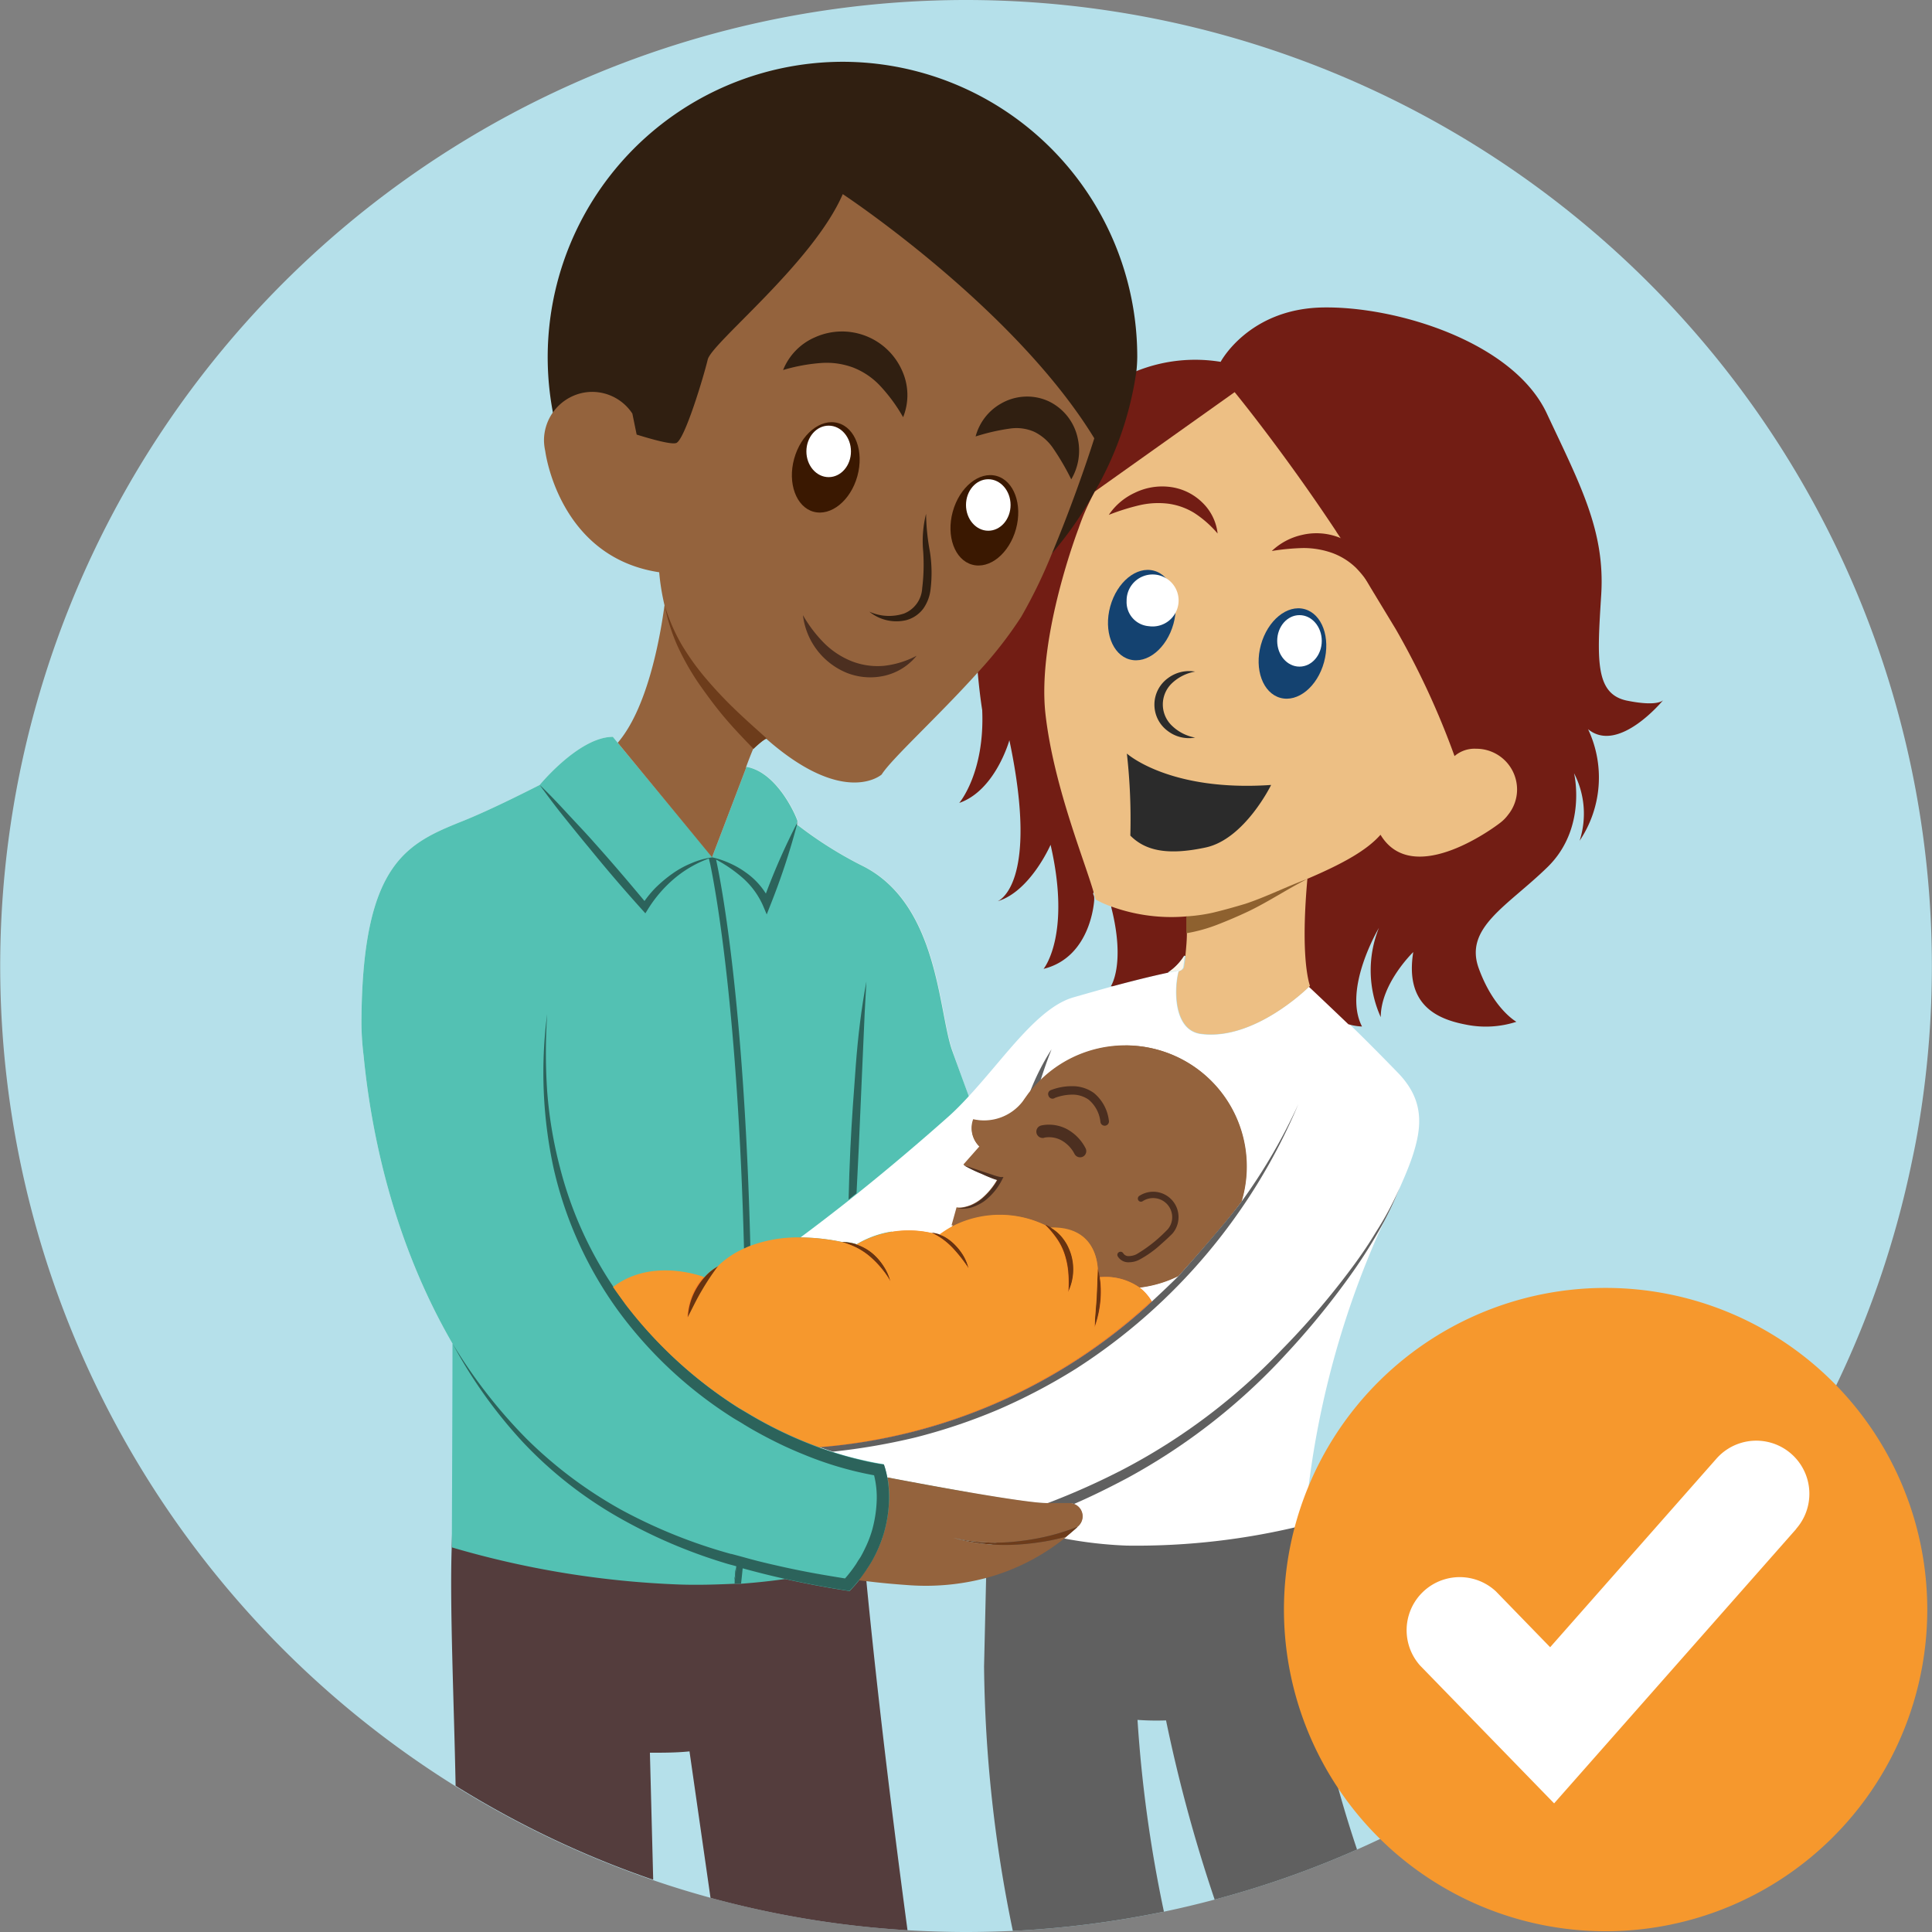
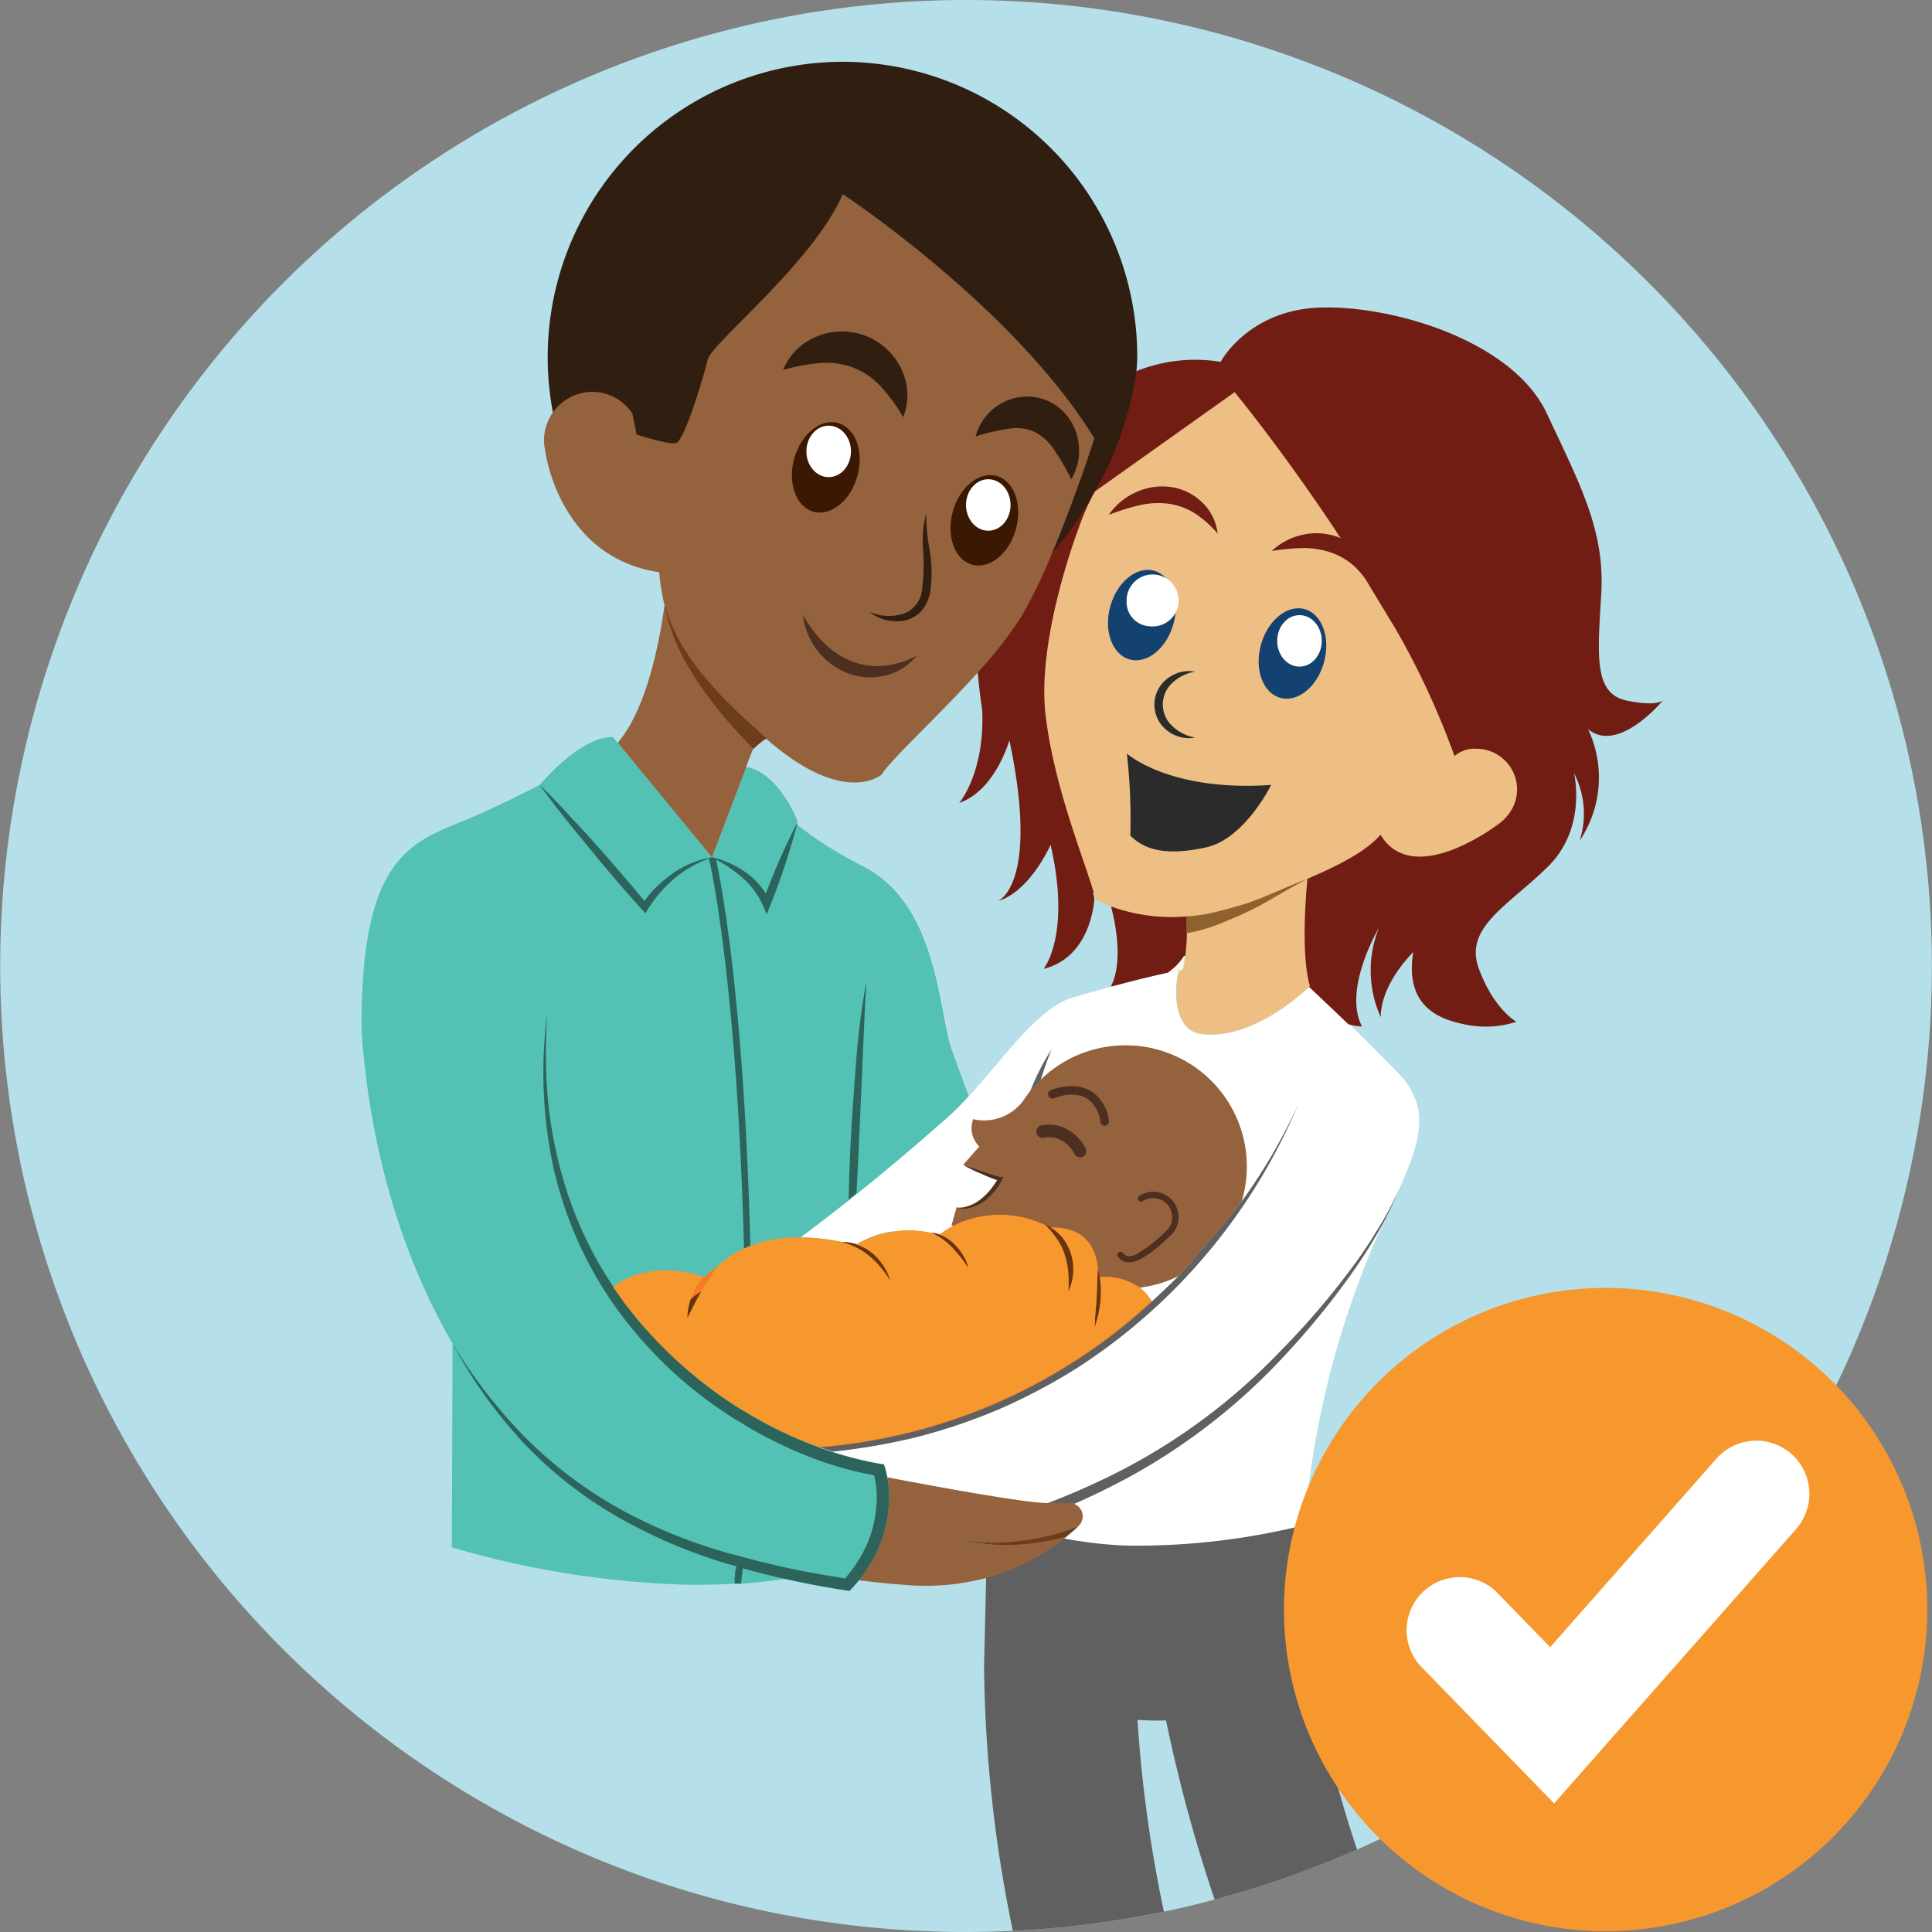
<svg xmlns="http://www.w3.org/2000/svg" viewBox="0 0 228.9 228.9">
  <rect x="0" y="0" width="228.9" height="228.9" fill="#808080" stroke="none" />
  <defs>
    <style>.cls-1{fill:#b5e0ea;}.cls-2{fill:#f2f2f2;}.cls-3{fill:#543d3d;}.cls-4{fill:#606060;}.cls-5{fill:#53c1b3;}.cls-6{fill:#fff;}.cls-7{fill:#721d14;}.cls-8{fill:#301f11;}.cls-9{fill:#edbf84;}.cls-10{fill:#94633d;}.cls-11{fill:#f97b26;}.cls-12{fill:#fff7e9;}.cls-13{fill:#3a1801;}.cls-14{fill:#144270;}.cls-15{fill:#4c2f20;}.cls-16{fill:#2b2b2b;}.cls-17{fill:#2c635b;}.cls-18{fill:#683310;}.cls-19{fill:#6d3c1b;}.cls-20{fill:#8e612f;}.cls-21{fill:#f6982d;}</style>
  </defs>
  <g id="Layer_6_copy" data-name="Layer 6 copy">
    <path class="cls-1" d="M114.45,0A114.47,114.47,0,0,0,77.39,222.76c2.24.77,4.5,1.46,6.8,2.09a114.35,114.35,0,0,0,23.34,3.84c2.29.13,4.6.21,6.92.21,1.86,0,3.71-.05,5.55-.13a115.84,115.84,0,0,0,17.91-2.28q3-.63,6-1.43a113.09,113.09,0,0,0,16.87-5.93A114.47,114.47,0,0,0,114.45,0Z" transform="translate(0 0)" />
  </g>
  <g id="Layer_5" data-name="Layer 5">
    <path class="cls-2" d="M112.82,124.38c-1.63-4.74-1.64-17.48-10.77-21.88a47.1,47.1,0,0,1-7.62-4.84c0-.12.07-.24.1-.36s-2.23-5.8-6.08-6.45h0l0,.09-4,10.5,0,.11-.07-.08L73.19,88l-.58-.7c-4,0-8.67,5.7-8.67,5.7l0,0c-3.11,1.58-6.45,3.2-9,4.23-6.61,2.65-11.89,4.85-12.11,23.12a32.92,32.92,0,0,0,.25,4.73c.88,9,3.44,21.86,10.53,34.11a56.56,56.56,0,0,0,8.28,11.61,48.6,48.6,0,0,0,11.22,8.89,61.45,61.45,0,0,0,13.19,5.64l.26.07.38.1c.1,0,4.38,1.17,6.07,1.54,2.42.53,4.85,1,7.29,1.37l.35.06.24-.25c.3-.31.57-.63.83-.95s.57-.74.83-1.12.44-.66.65-1a15.24,15.24,0,0,0,1.54-3.53,15.78,15.78,0,0,0,.61-3.8,13.35,13.35,0,0,0-.19-2.74,11.14,11.14,0,0,0-.28-1.18l-.13-.4-.46-.07c-1-.16-1.92-.37-2.87-.61s-1.83-.49-2.74-.78c-.52-.17-1-.34-1.55-.53a49.49,49.49,0,0,1-8.1-3.82l-.74-.44-.73-.43A51.2,51.2,0,0,1,74.2,154.6c-.51-.67-1-1.37-1.48-2.07,4.12-3.13,9.26-1.71,10.74-1.2A5.69,5.69,0,0,1,85.18,150h0a10.8,10.8,0,0,1,3-2c.25-.11.49-.23.75-.32a16,16,0,0,1,5.93-1c2-1.45,3.86-2.92,5.71-4.38l.94-.75c4-3.18,7.65-6.32,10.87-9.18.83-.74,1.64-1.57,2.43-2.43Q113.67,126.91,112.82,124.38Z" transform="translate(0 0)" />
  </g>
  <g id="Layer_11" data-name="Layer 11">
-     <path class="cls-3" d="M102.6,181.69c-.26.32-1.56,1.15-1.86,1.46l-.24.25-.35-.05c-2.44-.39-4.24.33-6.66-.2-1.6.23-3.84-2.4-5.71-2.27l-.39,0-.37,0h0c-2.07.12-4.26.17-6.55.09a106.78,106.78,0,0,1-26.87-4.47s.06,2.51-.08,6.76c-.25,7.1.28,18.65.46,28.32a114.06,114.06,0,0,0,23.41,11.13L77,207.66c1.56,0,3.14,0,4.69-.16l2.49,17.35a114.35,114.35,0,0,0,23.34,3.84c-1.82-13.57-3.57-27.92-4.87-41.33C102.69,186.33,102.6,181.94,102.6,181.69Z" transform="translate(0 0)" />
    <path class="cls-4" d="M154.64,178.92l-20.94-.84a49.45,49.45,0,0,1-7.42-.86c-2.21,1.78-5.38,4.87-9.36,5.95,0,.13-.33,14.26-.33,14.26A160.92,160.92,0,0,0,120,228.77a115.87,115.87,0,0,0,17.9-2.28,158.21,158.21,0,0,1-3.13-22.72,31.82,31.82,0,0,0,3.38.06,180.15,180.15,0,0,0,5.76,21.23,113.09,113.09,0,0,0,16.87-5.93c-1.48-4.41-2.59-8.37-3.38-11.85A109.23,109.23,0,0,1,154.64,178.92Z" transform="translate(0 0)" />
  </g>
  <g id="Layer_10" data-name="Layer 10">
    <path class="cls-5" d="M87.24,185.57c-.06.63-.13,1.25-.2,1.84C87.11,186.82,87.18,186.18,87.24,185.57Z" transform="translate(0 0)" />
    <path class="cls-5" d="M114.78,129.86q-1.11-3-2-5.48c-1.63-4.74-1.64-17.48-10.77-21.88a47.1,47.1,0,0,1-7.62-4.84c0-.12.07-.24.1-.36s-2.23-5.8-6.08-6.45h0l0,.09-4,10.5,0,.11-.07-.08L73.19,88l-.58-.7c-4,0-8.67,5.7-8.67,5.7l0,0c-3.11,1.58-6.45,3.2-9,4.23-6.61,2.65-11.89,4.85-12.11,23.12a32.92,32.92,0,0,0,.25,4.73c.88,9,3.44,21.86,10.53,34.11,0,6.17-.08,24.14-.08,24.14a109.94,109.94,0,0,0,26.95,4.4c2.29.08,4.48,0,6.55-.09h0l.37,0,.39,0c1.87-.14,3.62-.33,5.22-.56,2.42.53,4.85,1,7.29,1.37l.35.06.24-.25c.3-.31.57-.63.83-.95s.57-.74.83-1.12.44-.66.65-1a15.42,15.42,0,0,0,1.36-3c5.66-2.92,14.34-7.53,14.34-7.75s8.29-17.12,8.29-17.12Z" transform="translate(0 0)" />
  </g>
  <g id="Layer_9" data-name="Layer 9">
    <path class="cls-6" d="M165.68,127.16c-1.94-2-4-4.08-5.8-5.82-2.6-2.52-4.61-4.38-4.73-4.49l0,0h0c-.19.19-6.52,6.48-12.85,5.67-3.47-.45-3.16-5.75-2.68-7.4l0-.13-1.19.24c-1.88.4-4,.93-6.52,1.6-1.45.4-3,.84-4.75,1.34-4.22,1.23-8.08,7.07-12.37,11.7-.79.86-1.6,1.69-2.43,2.43-3.22,2.86-6.9,6-10.87,9.18l-.94.75c-1.85,1.46-3.76,2.93-5.71,4.38a24.91,24.91,0,0,1,4.89.53,5.37,5.37,0,0,1,1.77.28,11.25,11.25,0,0,1,4.17-1.51L104,149.11l.56,9.42,2.84,11.28a68.66,68.66,0,0,1-10.32,1.67c.51.19,1,.36,1.55.53.91.29,1.82.56,2.74.78s1.91.45,2.87.61l.46.07.13.4a11.14,11.14,0,0,1,.28,1.18c3.52.67,12.61,2.38,17.18,2.91.61.07,1.2.11,1.79.13s1.2,0,1.77,0l.72,0a1.6,1.6,0,0,1,.63.1,1.56,1.56,0,0,1,.57,2.58l-.14.13c.11,0-1.33,1.17-1.33,1.17l-.25.2a49.39,49.39,0,0,0,7.42.85,82.43,82.43,0,0,0,21.07-2.43c0,.13,0,.27,0,.4a106.94,106.94,0,0,1,8.7-34.77l.74-1.58a36.15,36.15,0,0,0,1.55-3.27c.1-.23.2-.46.29-.7h0C168.42,135,169.43,131.08,165.68,127.16Z" transform="translate(0 0)" />
  </g>
  <g id="Layer_7" data-name="Layer 7">
    <path class="cls-7" d="M192.71,83c-3.8-.83-3.47-5-3-12.55s-2.48-13-6.45-21.47-17.83-12.72-26.58-12.55-12.06,6.44-12.06,6.44a18.68,18.68,0,0,0-10,1.11c-5.31,2-21,11.61-18.78,35.71.16,1.77.34,3.24.53,4.44.32,7.46-2.72,11-2.72,11,4.29-1.48,5.94-7.43,5.94-7.43,3.64,17.26-1.4,19.08-1.4,19.08,3.88-1.16,6.28-6.69,6.28-6.69,2.47,10.73-.83,14.7-.83,14.7,5.7-1.41,6-8.18,6-8.18s0-.1,0-.27-.09-.31-.13-.47h0s.7-1.82,1.44-1.24.71,2.86.71,2.86c1.72,6.77-.05,9.36-.05,9.36h.21c2.5-.67,4.64-1.2,6.52-1.6a6.59,6.59,0,0,0,1.94-2s10.37-.45,14.74,3.61v0h0l0,0c.12.11,2.13,2,4.73,4.49a7,7,0,0,0,1.62.27c-2.31-4.46,2-11.68,2-11.68a13.47,13.47,0,0,0,.22,10.57c0-4,3.85-7.71,3.85-7.71-1,6.22,2.75,7.93,6.22,8.59a11.8,11.8,0,0,0,6-.33s-2.7-1.49-4.46-6.33,3.42-7.38,8.15-12,3.14-11.12,3.14-11.12a10.42,10.42,0,0,1,.66,8,13.41,13.41,0,0,0,1-13.22c3.63,3,8.92-3.46,8.92-3.46S196.51,83.78,192.71,83Z" transform="translate(0 0)" />
    <path class="cls-8" d="M99.82,7.32A35,35,0,0,0,65.51,48.88s7,14.65,22.67,19.71,36.53-3.11,36.53-3.11a42.84,42.84,0,0,0,5-7.25h0l0,0a39.63,39.63,0,0,0,4.93-14.26,16.59,16.59,0,0,0,.1-1.68A34.94,34.94,0,0,0,99.82,7.32Z" transform="translate(0 0)" />
  </g>
  <g id="Layer_8" data-name="Layer 8">
    <path class="cls-9" d="M174.87,88.71a3.62,3.62,0,0,0-2.54.87,94.89,94.89,0,0,0-6.94-15L163.22,71l-.9-1.49-.59-1h0l-2.55-4.19-.23-.39c-.18-.28-.36-.54-.55-.82l-.12-.2h0c-6.27-9.47-12-16.45-12-16.45L129.72,58.23a27.1,27.1,0,0,0-1.93,4.37h0s-4.93,12.82-3.93,21.95c1,8.92,5,18.24,5.87,21.75l.07.27a12.05,12.05,0,0,0,2,.88,20.88,20.88,0,0,0,8.82,1.12l0,2c0,.81-.08,1.68-.17,2.59,0,.44-.09.88-.16,1.33,0,.29-.27.46-.62.59-.48,1.65-.79,7,2.68,7.4,6.33.81,12.66-5.48,12.85-5.67-.43-1.38-1-4.88-.3-12.72l.07,0c4.23-1.81,7-3.38,8.59-5.19,3.94,6.54,14.12-1.37,14.12-1.37h0a4.7,4.7,0,0,0,1-1,4.76,4.76,0,0,0,1.06-3A4.83,4.83,0,0,0,174.87,88.71Z" transform="translate(0 0)" />
    <path class="cls-10" d="M99.85,23c-3.53,8.15-15.53,17.62-16,19.6s-2.75,9.58-3.74,9.89c-.6.2-2.94-.46-4.68-1L74.92,49a5.7,5.7,0,0,0-4.77-2.57,5.59,5.59,0,0,0-1.23.14,5.77,5.77,0,0,0-4.47,5.56,6.26,6.26,0,0,0,.15,1.31S66.16,66,78.1,67.8h0a27.22,27.22,0,0,0,.63,3.91C78.14,76.05,76.62,84,73.19,88l11.13,13.52.07.08,0-.11,4-10.5,0-.09h0c.26-.73.54-1.44.83-2.14h0c1.29-1.22,1.57-1.23,1.57-1.23,9.29,8.17,13.67,4.23,13.67,4.23,1.15-1.84,6.7-6.88,11.36-12.06a48.33,48.33,0,0,0,5.16-6.6,60,60,0,0,0,3.67-7.57c2.06-4.91,4-10.42,5-13.6C120.14,36.38,99.85,23,99.85,23Z" transform="translate(0 0)" />
  </g>
  <g id="Layer_4" data-name="Layer 4">
    <path class="cls-10" d="M133.33,123.9a14.29,14.29,0,0,0-10.07,4.16,15,15,0,0,0-1.26,1.39l-.06.07s-.51.7-.71,1a5.78,5.78,0,0,1-5.89,2.14,3,3,0,0,0,.74,3.22l-1.9,2.15c.68.37,1.38.72,2.09,1,.35.16.7.32,1.07.46a6.86,6.86,0,0,0,.8.28,8.34,8.34,0,0,1-1.81,2.19,5.19,5.19,0,0,1-1.35.82,5.25,5.25,0,0,1-1.58.34l-.83,3.1c4.75-2.64,7.71-.11,9.36.66h.57l.31.24a5.93,5.93,0,0,0,.75.29c4.61-.12,4.7,2.08,4.83,3.8.1.34,1.34,1,1.4,1.34,2.22-.1,3.55.6,5.27,0a14.1,14.1,0,0,0,4.56-1.36s5.54-6.13,7.49-8.85h0a14.33,14.33,0,0,0-13.79-18.47Z" transform="translate(0 0)" />
    <path class="cls-11" d="M130.32,151.32a6.58,6.58,0,0,0-.23-1c-.13-1.71-1-4.93-5.58-4.81a6.58,6.58,0,0,0-.6-.3l0,0h0a12.33,12.33,0,0,0-11.08.16,13.52,13.52,0,0,0-1.47.95,4.4,4.4,0,0,0-.94-.21,12.28,12.28,0,0,0-8.9,1.36,5.37,5.37,0,0,0-1.77-.28,24.91,24.91,0,0,0-4.89-.53,16,16,0,0,0-5.93,1c-.26.09-.5.21-.75.32a10.8,10.8,0,0,0-3,2h0a5.69,5.69,0,0,0-1.72,1.36c-1.48-.51-6.62-1.93-10.74,1.2.48.7,1,1.4,1.48,2.07a51.2,51.2,0,0,0,13.35,12.19l.73.43.74.44a49.49,49.49,0,0,0,8.1,3.82,65.45,65.45,0,0,0,39.36-17.28,5.6,5.6,0,0,0-1.42-1.62A7,7,0,0,0,130.32,151.32Z" transform="translate(0 0)" />
  </g>
  <g id="Layer_13" data-name="Layer 13">
    <path class="cls-12" d="M140.2,114.52c.07-.45.12-.89.16-1.33a6.59,6.59,0,0,1-1.94,2l1.19-.24,0,.13C139.93,115,140.16,114.81,140.2,114.52Z" transform="translate(0 0)" />
    <path d="M87,187.41c.07-.59.14-1.23.2-1.84C87.18,186.2,87.11,186.82,87,187.41Z" transform="translate(0 0)" />
    <path class="cls-13" d="M101.58,56.41c.8-2.91-.23-5.72-2.3-6.29s-4.39,1.33-5.19,4.23.24,5.72,2.3,6.28S100.78,59.31,101.58,56.41Z" transform="translate(0 0)" />
    <path class="cls-13" d="M115.18,66.9c2.07.57,4.39-1.32,5.19-4.22s-.23-5.72-2.3-6.29-4.39,1.33-5.19,4.23S113.12,66.34,115.18,66.9Z" transform="translate(0 0)" />
    <path class="cls-14" d="M133.84,78.13c2.07.57,4.39-1.32,5.19-4.22s-.23-5.72-2.3-6.29-4.39,1.33-5.19,4.23S131.78,77.57,133.84,78.13Z" transform="translate(0 0)" />
    <path class="cls-14" d="M151.69,82.68c2.07.57,4.39-1.32,5.18-4.23s-.23-5.71-2.3-6.28-4.38,1.33-5.18,4.23S149.62,82.11,151.69,82.68Z" transform="translate(0 0)" />
    <path class="cls-7" d="M138.36,59.67a7.89,7.89,0,0,1,3.13,1.1,12.68,12.68,0,0,1,2.77,2.44,6,6,0,0,0-1.79-3.65,6.62,6.62,0,0,0-3.86-1.87,7.4,7.4,0,0,0-4.17.7A7.49,7.49,0,0,0,131.37,61,26.57,26.57,0,0,1,135,59.86,9.83,9.83,0,0,1,138.36,59.67Z" transform="translate(0 0)" />
    <path class="cls-7" d="M157.83,65.51a8,8,0,0,1,2.82,1.76,12.89,12.89,0,0,1,2.18,3,6.08,6.08,0,0,0-1-4,6.62,6.62,0,0,0-3.36-2.66,7.43,7.43,0,0,0-4.22-.23,7.6,7.6,0,0,0-3.57,1.9,27,27,0,0,1,3.76-.35A10.19,10.19,0,0,1,157.83,65.51Z" transform="translate(0 0)" />
    <path class="cls-8" d="M103,72.47a5.06,5.06,0,0,0,4.39,1,3.74,3.74,0,0,0,2-1.36,4.91,4.91,0,0,0,.86-2.28,16.1,16.1,0,0,0-.09-4.55,26.16,26.16,0,0,1-.44-4.41,13.27,13.27,0,0,0-.34,4.48,23.16,23.16,0,0,1-.12,4.34,3.42,3.42,0,0,1-2.15,3A5.66,5.66,0,0,1,103,72.47Z" transform="translate(0 0)" />
    <path class="cls-15" d="M100.88,78.33a9.75,9.75,0,0,1-3.25-2.15,15.82,15.82,0,0,1-2.5-3.3,8.45,8.45,0,0,0,5.2,6.84,7.56,7.56,0,0,0,4.55.32,6.86,6.86,0,0,0,3.72-2.35,10.76,10.76,0,0,1-3.92,1.2A8.43,8.43,0,0,1,100.88,78.33Z" transform="translate(0 0)" />
    <path class="cls-8" d="M101.09,43.55a8.74,8.74,0,0,1,3.1,2.07A19.58,19.58,0,0,1,107,49.43a7,7,0,0,0-.11-5.49,7.78,7.78,0,0,0-10.28-4,7.1,7.1,0,0,0-3.83,3.9A21.07,21.07,0,0,1,97.39,43,9,9,0,0,1,101.09,43.55Z" transform="translate(0 0)" />
    <path class="cls-8" d="M122.56,51.17a5.79,5.79,0,0,1,2.22,1.95,29.91,29.91,0,0,1,2.14,3.67,6.66,6.66,0,0,0,.77-4.85,6.29,6.29,0,0,0-3.43-4.39,6.09,6.09,0,0,0-3-.55,6.15,6.15,0,0,0-2.67.82,6.33,6.33,0,0,0-3,3.89,24.55,24.55,0,0,1,4.11-.94A5.25,5.25,0,0,1,122.56,51.17Z" transform="translate(0 0)" />
    <path class="cls-16" d="M141.6,79.57a4.18,4.18,0,0,0-3.24.79,3.87,3.87,0,0,0,0,6.25,4.13,4.13,0,0,0,3.24.78A5.3,5.3,0,0,1,138.87,86a3.47,3.47,0,0,1,0-5.07A5.31,5.31,0,0,1,141.6,79.57Z" transform="translate(0 0)" />
    <path class="cls-16" d="M133.92,99c1.73,1.74,4.29,2.4,8.92,1.41S150.6,93,150.6,93c-12.06.83-17.09-3.72-17.09-3.72A69.7,69.7,0,0,1,133.92,99Z" transform="translate(0 0)" />
    <path class="cls-17" d="M102.17,126.28l.22-5c.06-1.66.18-3.3.26-5-.61,3.26-1,6.56-1.25,9.86s-.49,6.61-.65,9.92q-.14,3-.21,6.07l.94-.75c.09-1.76.18-3.52.26-5.28Z" transform="translate(0 0)" />
    <path class="cls-4" d="M124.59,124.32a27.43,27.43,0,0,0-2.59,5.13,15,15,0,0,1,1.26-1.39C123.66,126.81,124.09,125.56,124.59,124.32Z" transform="translate(0 0)" />
    <path class="cls-4" d="M159.65,150.89a92.11,92.11,0,0,1-7.77,9,71.86,71.86,0,0,1-18.81,14.2,86.42,86.42,0,0,1-8.95,4c.61,0,1.2,0,1.77,0l.72,0a1.6,1.6,0,0,1,.63.1c2.17-.94,4.3-2,6.37-3.1a72.47,72.47,0,0,0,18.8-14.71,93,93,0,0,0,7.56-9.25,59.69,59.69,0,0,0,4-6.39,36.15,36.15,0,0,0,1.55-3.27c.1-.23.2-.46.29-.7A37.16,37.16,0,0,1,163,146C162,147.68,160.85,149.31,159.65,150.89Z" transform="translate(0 0)" />
    <path class="cls-10" d="M123.88,145.15h0l0,0a6.58,6.58,0,0,1,.6.3c4.61-.12,5.45,3.1,5.58,4.81a6.58,6.58,0,0,1,.23,1,7,7,0,0,1,4.74,1.26,14.1,14.1,0,0,0,4.56-1.36s5.54-6.13,7.49-8.85h0a14.36,14.36,0,0,0-23.86-14.31,15,15,0,0,0-1.26,1.39l-.06.07s-.51.7-.71,1a5.78,5.78,0,0,1-5.89,2.14,3,3,0,0,0,.74,3.22l-1.9,2.15c.75.22,1.48.47,2.21.72l1.1.36a6.56,6.56,0,0,0,1,.29l.37,0-.15.29a7.31,7.31,0,0,1-2.15,2.59,5.55,5.55,0,0,1-1.53.74,4.23,4.23,0,0,1-1.66.08l-.6,2.16A12.33,12.33,0,0,1,123.88,145.15Zm8.71,3.18a.38.38,0,0,1,.51.15.73.73,0,0,0,.69.32,2.12,2.12,0,0,0,.87-.22A16.73,16.73,0,0,0,138,146l.35-.35a2.2,2.2,0,0,0,.54-1.45,2.26,2.26,0,0,0-3.49-1.9.37.37,0,0,1-.52-.1.38.38,0,0,1,.11-.52,3,3,0,0,1,3.93,4.46v0h0s-.57.58-1.34,1.25a12.62,12.62,0,0,1-2.59,1.85,2.71,2.71,0,0,1-1.19.3,1.46,1.46,0,0,1-1.35-.72A.36.36,0,0,1,132.59,148.33Zm-8-19.18a6.8,6.8,0,0,1,2.47-.47,4.35,4.35,0,0,1,2.65.81,5,5,0,0,1,1.77,3.28.5.5,0,1,1-1,.17,4,4,0,0,0-1.38-2.65,3.34,3.34,0,0,0-2-.61,6,6,0,0,0-2,.38h0a.5.5,0,0,1-.65-.27A.49.49,0,0,1,124.64,129.15Zm-1.32,4.19a4,4,0,0,1,.94-.1,4.56,4.56,0,0,1,2.1.51,5.35,5.35,0,0,1,2.23,2.27.74.74,0,0,1-.29,1,.75.75,0,0,1-1-.29,3.88,3.88,0,0,0-1.61-1.66,3.08,3.08,0,0,0-2-.29h0a.75.75,0,0,1-.39-1.45Z" transform="translate(0 0)" />
    <path class="cls-15" d="M123.71,134.79h0a3.08,3.08,0,0,1,2,.29,3.88,3.88,0,0,1,1.61,1.66.75.75,0,0,0,1,.29.74.74,0,0,0,.29-1,5.35,5.35,0,0,0-2.23-2.27,4.56,4.56,0,0,0-2.1-.51,4,4,0,0,0-.94.1.75.75,0,0,0,.39,1.45Z" transform="translate(0 0)" />
    <path class="cls-15" d="M125,130.07h0a6,6,0,0,1,2-.38,3.34,3.34,0,0,1,2,.61,4,4,0,0,1,1.38,2.65.5.5,0,1,0,1-.17,5,5,0,0,0-1.77-3.28,4.35,4.35,0,0,0-2.65-.81,6.8,6.8,0,0,0-2.47.47.49.49,0,0,0-.27.65A.5.5,0,0,0,125,130.07Z" transform="translate(0 0)" />
    <path class="cls-15" d="M133.79,149.55a2.71,2.71,0,0,0,1.19-.3,12.62,12.62,0,0,0,2.59-1.85c.77-.67,1.34-1.25,1.34-1.25h0v0a3,3,0,0,0,.72-1.94,3,3,0,0,0-4.65-2.52.38.38,0,0,0-.11.52.37.37,0,0,0,.52.1,2.26,2.26,0,0,1,3.49,1.9,2.2,2.2,0,0,1-.54,1.45L138,146a16.73,16.73,0,0,1-3.35,2.6,2.12,2.12,0,0,1-.87.22.73.73,0,0,1-.69-.32.38.38,0,0,0-.51-.15.36.36,0,0,0-.15.5A1.46,1.46,0,0,0,133.79,149.55Z" transform="translate(0 0)" />
    <path class="cls-18" d="M103.08,148.88a11.63,11.63,0,0,1,2.44,2.94,6,6,0,0,0-.8-1.81,6.84,6.84,0,0,0-1.32-1.52,5.81,5.81,0,0,0-1.73-1l-.18-.06a5.37,5.37,0,0,0-1.77-.28,10.37,10.37,0,0,1,1.79.69A8,8,0,0,1,103.08,148.88Z" transform="translate(0 0)" />
-     <path class="cls-18" d="M81.49,156.19c.58-1.11,1.09-2.18,1.69-3.21a28.84,28.84,0,0,1,2-3h0a5.69,5.69,0,0,0-1.72,1.36,7.74,7.74,0,0,0-.93,1.28A7.58,7.58,0,0,0,81.49,156.19Z" transform="translate(0 0)" />
+     <path class="cls-18" d="M81.49,156.19c.58-1.11,1.09-2.18,1.69-3.21h0a5.69,5.69,0,0,0-1.72,1.36,7.74,7.74,0,0,0-.93,1.28A7.58,7.58,0,0,0,81.49,156.19Z" transform="translate(0 0)" />
    <path class="cls-18" d="M111.71,146.83a9.05,9.05,0,0,1,1.14,1,18.44,18.44,0,0,1,1.91,2.43,5.39,5.39,0,0,0-.59-1.48,6.72,6.72,0,0,0-1-1.3,5.46,5.46,0,0,0-1.3-1,3.72,3.72,0,0,0-.58-.24,4.4,4.4,0,0,0-.94-.21h0A8.39,8.39,0,0,1,111.71,146.83Z" transform="translate(0 0)" />
    <path class="cls-18" d="M123.88,145.15a11.66,11.66,0,0,1,1.41,1.7,7.11,7.11,0,0,1,.9,1.91,9.27,9.27,0,0,1,.39,2.1,13.72,13.72,0,0,1,0,2.22,6.18,6.18,0,0,0,.34-4.54,7,7,0,0,0-.46-1.09,6.05,6.05,0,0,0-.7-1,5.32,5.32,0,0,0-1.84-1.33l0,0Z" transform="translate(0 0)" />
    <path class="cls-18" d="M130,152l-.1,1.74c-.07,1.16-.18,2.31-.22,3.5a12.84,12.84,0,0,0,.72-3.47,11.46,11.46,0,0,0-.11-2.48,6.58,6.58,0,0,0-.23-1Z" transform="translate(0 0)" />
    <path class="cls-10" d="M124.52,182.49a29.69,29.69,0,0,1-3.87.5,24,24,0,0,1-3.89-.06,21.19,21.19,0,0,1-3.81-.73,21.43,21.43,0,0,0,3.82.54,22.54,22.54,0,0,0,3.85-.13,28.78,28.78,0,0,0,3.78-.67,26.49,26.49,0,0,0,3.27-1.05l.14-.13a1.56,1.56,0,0,0-.57-2.58,1.6,1.6,0,0,0-.63-.1l-.72,0c-.57,0-1.16,0-1.77,0s-1.18-.06-1.79-.13c-4.57-.53-13.66-2.24-17.18-2.91a13.35,13.35,0,0,1,.19,2.74,15.78,15.78,0,0,1-.61,3.8,15.24,15.24,0,0,1-1.54,3.53c-.21.35-.42.68-.65,1s-.53.75-.83,1.12l1,.11c1.44.18,3,.33,4.84.46a28,28,0,0,0,9.34-.86,25.47,25.47,0,0,0,9.25-4.7l.25-.2C125.74,182.22,125.13,182.36,124.52,182.49Z" transform="translate(0 0)" />
    <path class="cls-19" d="M120.62,182.61a22.54,22.54,0,0,1-3.85.13,21.43,21.43,0,0,1-3.82-.54,21.19,21.19,0,0,0,3.81.73,24,24,0,0,0,3.89.06,29.69,29.69,0,0,0,3.87-.5c.61-.13,1.22-.27,1.82-.43,0,0,1.44-1.22,1.33-1.17a26.49,26.49,0,0,1-3.27,1.05A28.78,28.78,0,0,1,120.62,182.61Z" transform="translate(0 0)" />
    <path class="cls-17" d="M73.1,179.67a61.45,61.45,0,0,0,13.19,5.64l.26.07.38.1.31.09c-.06.61-.13,1.25-.2,1.84l0,.21h0l.37,0,.39,0c.07-.59.13-1.19.19-1.81,1.67.46,3.34.88,5,1.25,2.42.53,4.85,1,7.29,1.37l.35.06.24-.25c.3-.31.57-.63.83-.95s.57-.74.83-1.12.44-.66.65-1a15.24,15.24,0,0,0,1.54-3.53,15.78,15.78,0,0,0,.61-3.8,13.35,13.35,0,0,0-.19-2.74,11.14,11.14,0,0,0-.28-1.18l-.13-.4-.46-.07c-1-.16-1.92-.37-2.87-.61s-1.83-.49-2.74-.78c-.52-.17-1-.34-1.55-.53a49.49,49.49,0,0,1-8.1-3.82l-.74-.44-.73-.43A51.2,51.2,0,0,1,74.2,154.6c-.51-.67-1-1.37-1.48-2.07a45.47,45.47,0,0,1-6.38-14.22,50.88,50.88,0,0,1-1.51-9,68.59,68.59,0,0,1,0-9.18,53.54,53.54,0,0,0,.78,18.37,46.18,46.18,0,0,0,7.65,16.82,50,50,0,0,0,13.54,12.64c.47.3,1,.58,1.42.86l.74.44c1.11.64,2.25,1.24,3.4,1.8q1.41.68,2.85,1.26a41.35,41.35,0,0,0,8.35,2.47,10.82,10.82,0,0,1,.31,3,14.93,14.93,0,0,1-.53,3.45,12.93,12.93,0,0,1-.82,2.14c-.17.36-.35.72-.55,1.07-.09.15-.19.29-.29.44s-.18.31-.29.47a16,16,0,0,1-1.27,1.65c-1.14-.18-2.27-.37-3.4-.57-1.55-.28-3.08-.59-4.6-.94-1.35-.3-2.7-.63-4-1l-.74-.2-.71-.19-.06,0a61.66,61.66,0,0,1-13-5.23,51.32,51.32,0,0,1-11.27-8.46,60.35,60.35,0,0,1-8.7-11.2,56.56,56.56,0,0,0,8.28,11.61A48.6,48.6,0,0,0,73.1,179.67Z" transform="translate(0 0)" />
    <path class="cls-4" d="M118.28,167a68.66,68.66,0,0,0,9.22-4.85,68.94,68.94,0,0,0,26.32-31.32,67.29,67.29,0,0,1-6.7,11.5h0c-2,2.72-7.49,8.85-7.49,8.85-1,1-2.06,2-3.14,3h0a65.45,65.45,0,0,1-39.36,17.28c.51.19,1,.36,1.55.53a76.23,76.23,0,0,0,9.72-1.67A67.9,67.9,0,0,0,118.28,167Z" transform="translate(0 0)" />
    <path class="cls-19" d="M82.85,81.07c1,1.42,2,2.78,3.13,4.1s2.17,2.39,3.29,3.55h0c1.29-1.22,1.57-1.23,1.57-1.23-1.25-1.12-2.5-2.23-3.71-3.39a49.62,49.62,0,0,1-3.45-3.66,29.46,29.46,0,0,1-2.93-4.08,21.81,21.81,0,0,1-2-4.64,22.34,22.34,0,0,0,1.55,4.88A30.63,30.63,0,0,0,82.85,81.07Z" transform="translate(0 0)" />
    <path class="cls-20" d="M143.71,108.13a19.4,19.4,0,0,1-3.15.44l0,2a19.06,19.06,0,0,0,3.63-1c1.26-.49,2.46-1,3.69-1.58,2.42-1.16,4.61-2.64,7-3.85-2.49.92-4.86,2.12-7.33,2.94C146.25,107.47,145,107.82,143.71,108.13Z" transform="translate(0 0)" />
    <path class="cls-17" d="M69.83,100.49q3,3.69,6.22,7.26l.41.46.32-.51A15.34,15.34,0,0,1,80,104a13.55,13.55,0,0,1,4-2.29c0,.13.07.34.15.69.71,3.42,3.27,17.55,4,45.56.25-.11.49-.23.75-.32-.73-29.21-3.5-43.25-4.06-45.8a16.88,16.88,0,0,1,3.09,2.12,9.54,9.54,0,0,1,2.44,3.27l.47,1.11.44-1.12a83,83,0,0,0,3.15-9.53c0-.12.07-.24.1-.36a78.16,78.16,0,0,0-3.79,8.54,8.69,8.69,0,0,0-2.35-2.48,10.52,10.52,0,0,0-1.92-1.11,10.39,10.39,0,0,0-2.08-.7,9.37,9.37,0,0,0-2.47.69,11.17,11.17,0,0,0-2.27,1.25,15.94,15.94,0,0,0-2,1.68,12.78,12.78,0,0,0-1.29,1.55c-1.92-2.3-3.86-4.58-5.86-6.81-1.05-1.2-2.16-2.35-3.24-3.52S65.08,94.07,63.94,93l0,0c.93,1.28,1.88,2.55,2.87,3.78S68.81,99.27,69.83,100.49Z" transform="translate(0 0)" />
    <path class="cls-15" d="M115.06,143.07a5.55,5.55,0,0,0,1.53-.74,7.31,7.31,0,0,0,2.15-2.59l.15-.29-.37,0a6.56,6.56,0,0,1-1-.29l-1.1-.36c-.73-.25-1.46-.5-2.21-.72.68.37,1.38.72,2.09,1,.35.16.7.32,1.07.46a6.86,6.86,0,0,0,.8.28,8.34,8.34,0,0,1-1.81,2.19,5.19,5.19,0,0,1-1.35.82,5.25,5.25,0,0,1-1.58.34A4.23,4.23,0,0,0,115.06,143.07Z" transform="translate(0 0)" />
    <path class="cls-21" d="M135.06,152.58a7,7,0,0,0-4.74-1.26,11.46,11.46,0,0,1,.11,2.48,12.84,12.84,0,0,1-.72,3.47c0-1.19.15-2.34.22-3.5L130,152l.06-1.76c-.13-1.71-1-4.93-5.58-4.81a6.58,6.58,0,0,0-.6-.3,5.32,5.32,0,0,1,1.84,1.33,6.05,6.05,0,0,1,.7,1,7,7,0,0,1,.46,1.09,6.18,6.18,0,0,1-.34,4.54,13.72,13.72,0,0,0,0-2.22,9.27,9.27,0,0,0-.39-2.1,7.11,7.11,0,0,0-.9-1.91,11.66,11.66,0,0,0-1.41-1.7,12.33,12.33,0,0,0-11.08.16,13.52,13.52,0,0,0-1.47.95,3.72,3.72,0,0,1,.58.24,5.46,5.46,0,0,1,1.3,1,6.72,6.72,0,0,1,1,1.3,5.39,5.39,0,0,1,.59,1.48,18.44,18.44,0,0,0-1.91-2.43,9.05,9.05,0,0,0-1.14-1,8.39,8.39,0,0,0-1.34-.78h0a12.28,12.28,0,0,0-8.9,1.36l.18.06a5.81,5.81,0,0,1,1.73,1,6.84,6.84,0,0,1,1.32,1.52,6,6,0,0,1,.8,1.81,11.63,11.63,0,0,0-2.44-2.94,8,8,0,0,0-1.57-1.06,10.37,10.37,0,0,0-1.79-.69,24.91,24.91,0,0,0-4.89-.53,16,16,0,0,0-5.93,1c-.26.09-.5.21-.75.32a10.8,10.8,0,0,0-3,2,28.84,28.84,0,0,0-2,3c-.6,1-1.11,2.1-1.69,3.21a7.58,7.58,0,0,1,1-3.58,7.74,7.74,0,0,1,.93-1.28c-1.48-.51-6.62-1.93-10.74,1.2.48.7,1,1.4,1.48,2.07a51.2,51.2,0,0,0,13.35,12.19l.73.43.74.44a49.49,49.49,0,0,0,8.1,3.82,65.45,65.45,0,0,0,39.36-17.28A5.6,5.6,0,0,0,135.06,152.58Z" transform="translate(0 0)" />
  </g>
  <g id="Layer_6" data-name="Layer 6">
    <path class="cls-6" d="M136.12,74.19a3.08,3.08,0,1,0-2.64-3A2.86,2.86,0,0,0,136.12,74.19Z" transform="translate(0 0)" />
    <ellipse class="cls-6" cx="153.96" cy="75.93" rx="2.64" ry="3.05" />
    <ellipse class="cls-6" cx="98.18" cy="53.48" rx="2.64" ry="3.05" />
    <ellipse class="cls-6" cx="117.09" cy="59.83" rx="2.64" ry="3.05" />
  </g>
  <g id="Layer_14" data-name="Layer 14">
    <circle class="cls-6" cx="190.24" cy="190.7" r="34.55" />
    <path class="cls-21" d="M190.24,152.59a38.11,38.11,0,1,0,38.1,38.11A38.11,38.11,0,0,0,190.24,152.59Zm22.58,28.55-28.69,32.52-15.89-16.34a6.29,6.29,0,0,1,9-8.77l6.42,6.61,19.7-22.34a6.29,6.29,0,0,1,9.44,8.32Z" transform="translate(0 0)" />
  </g>
</svg>